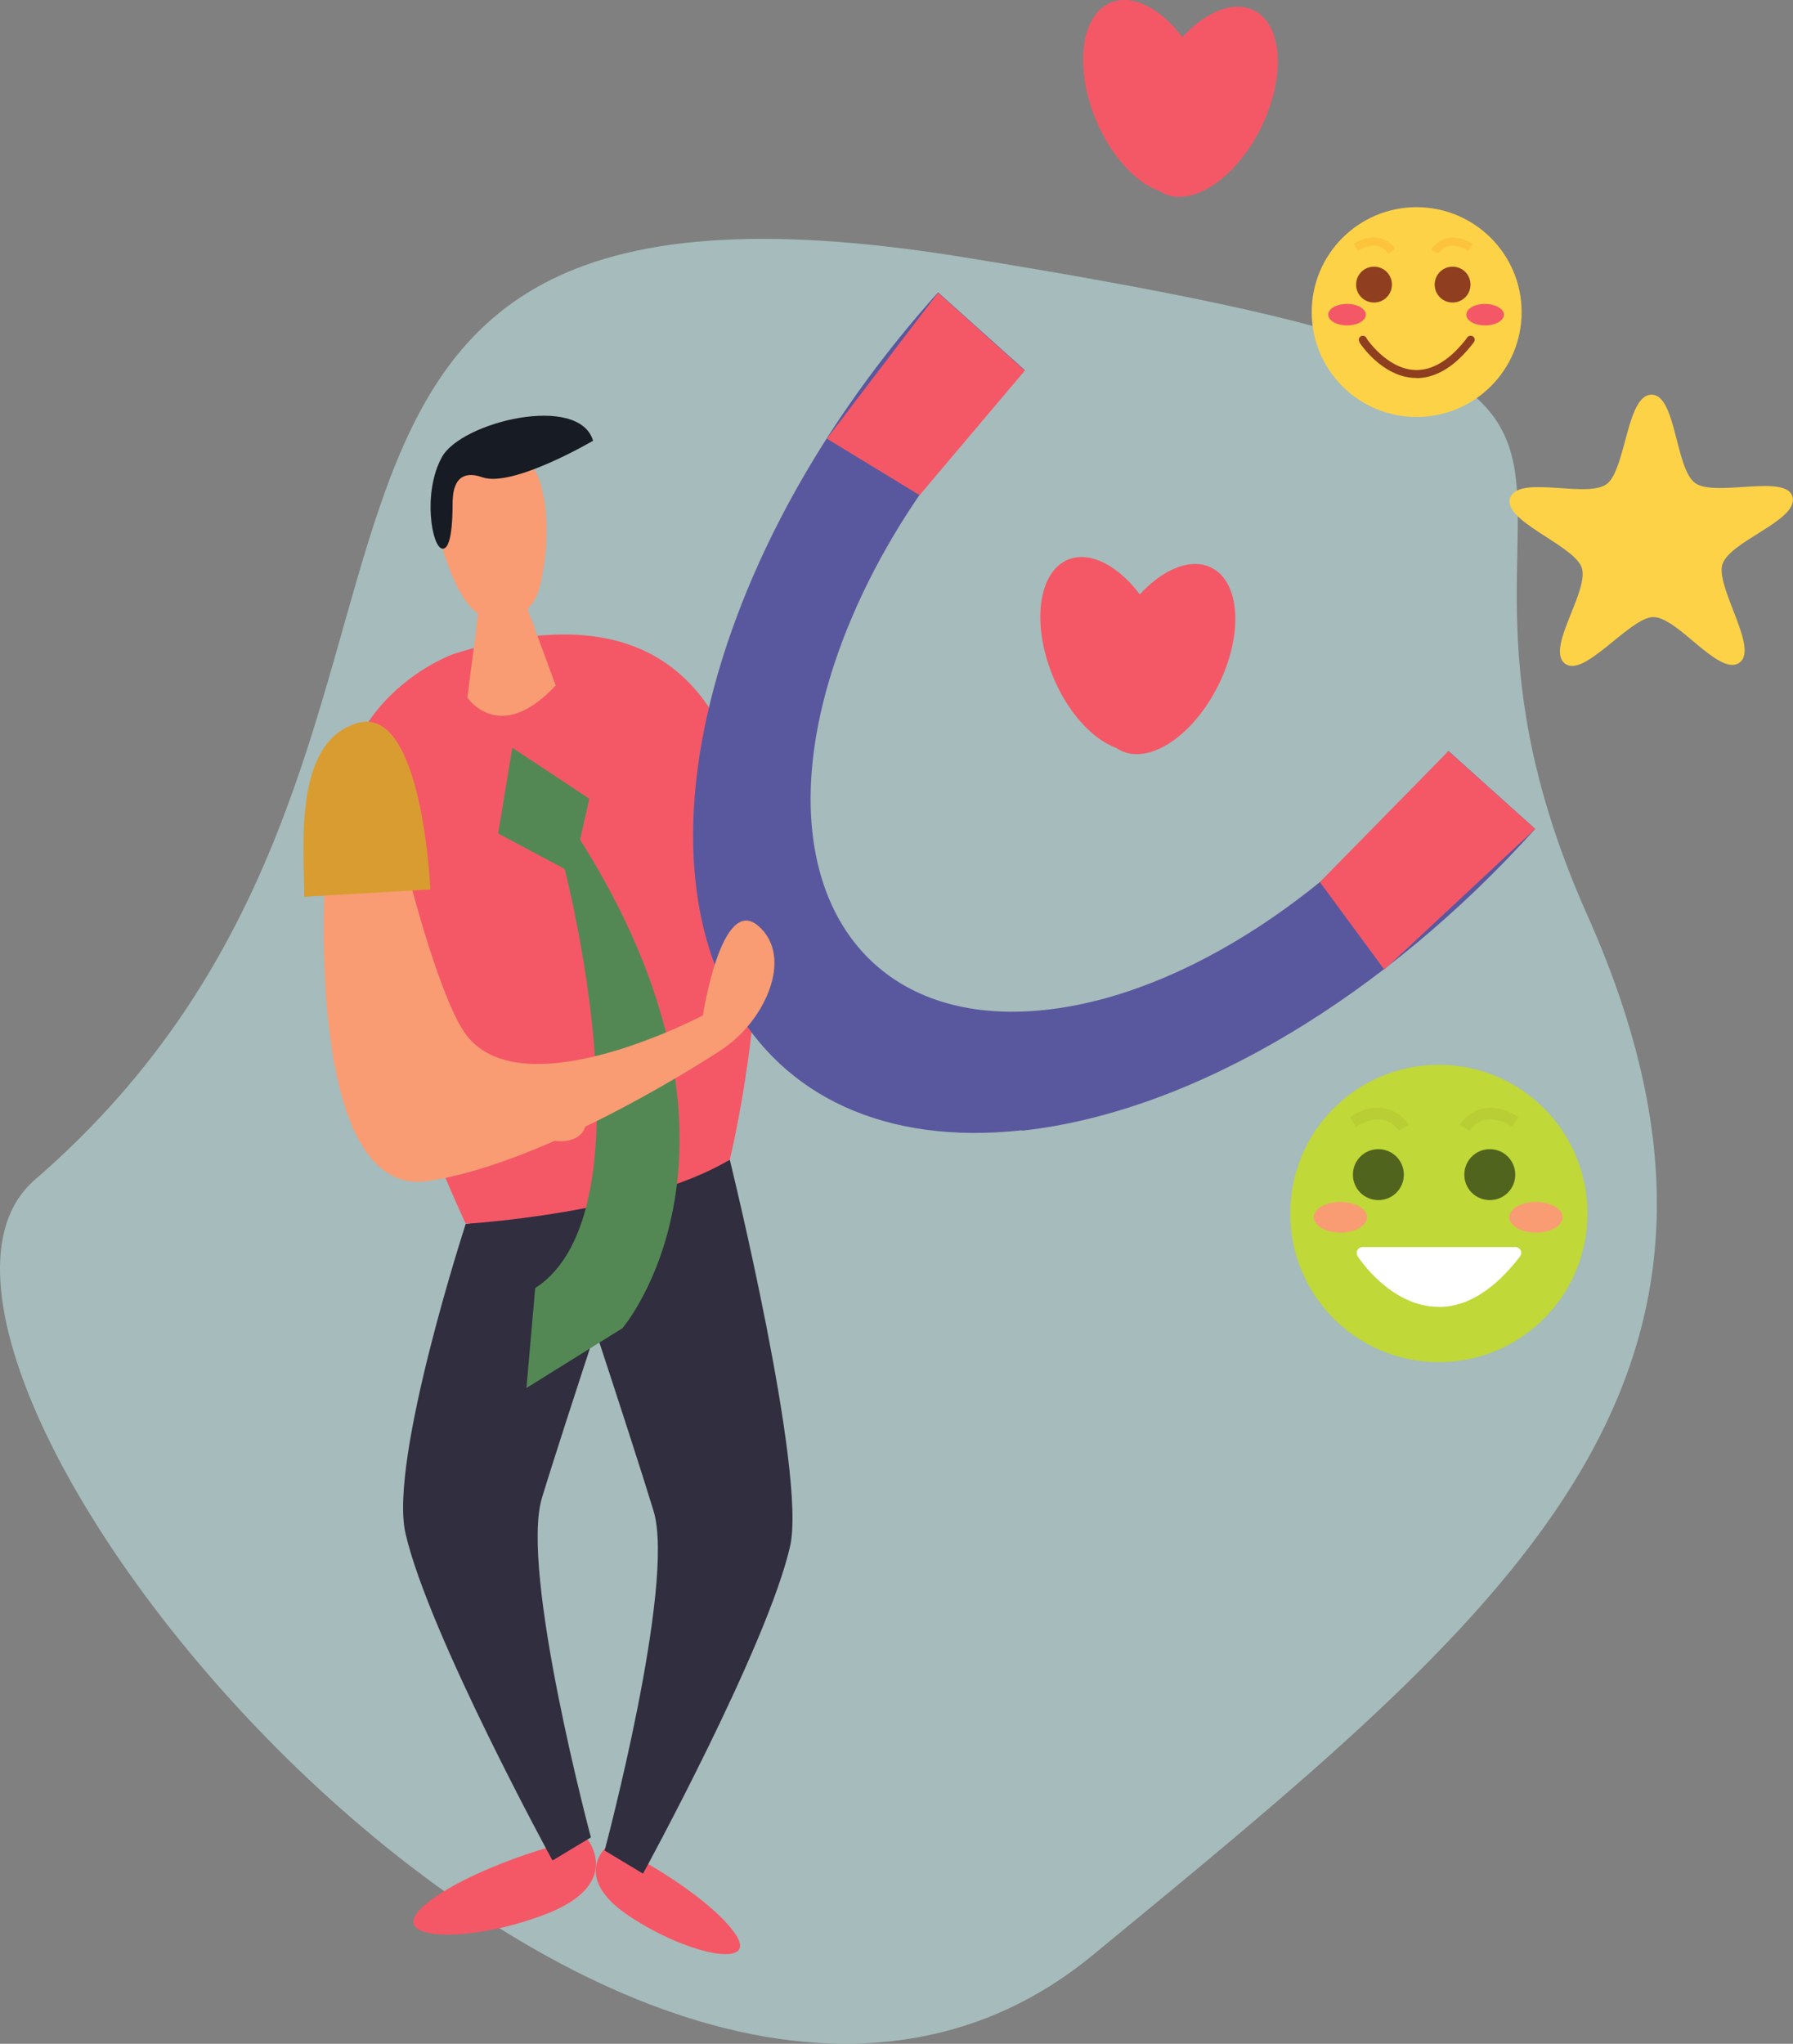
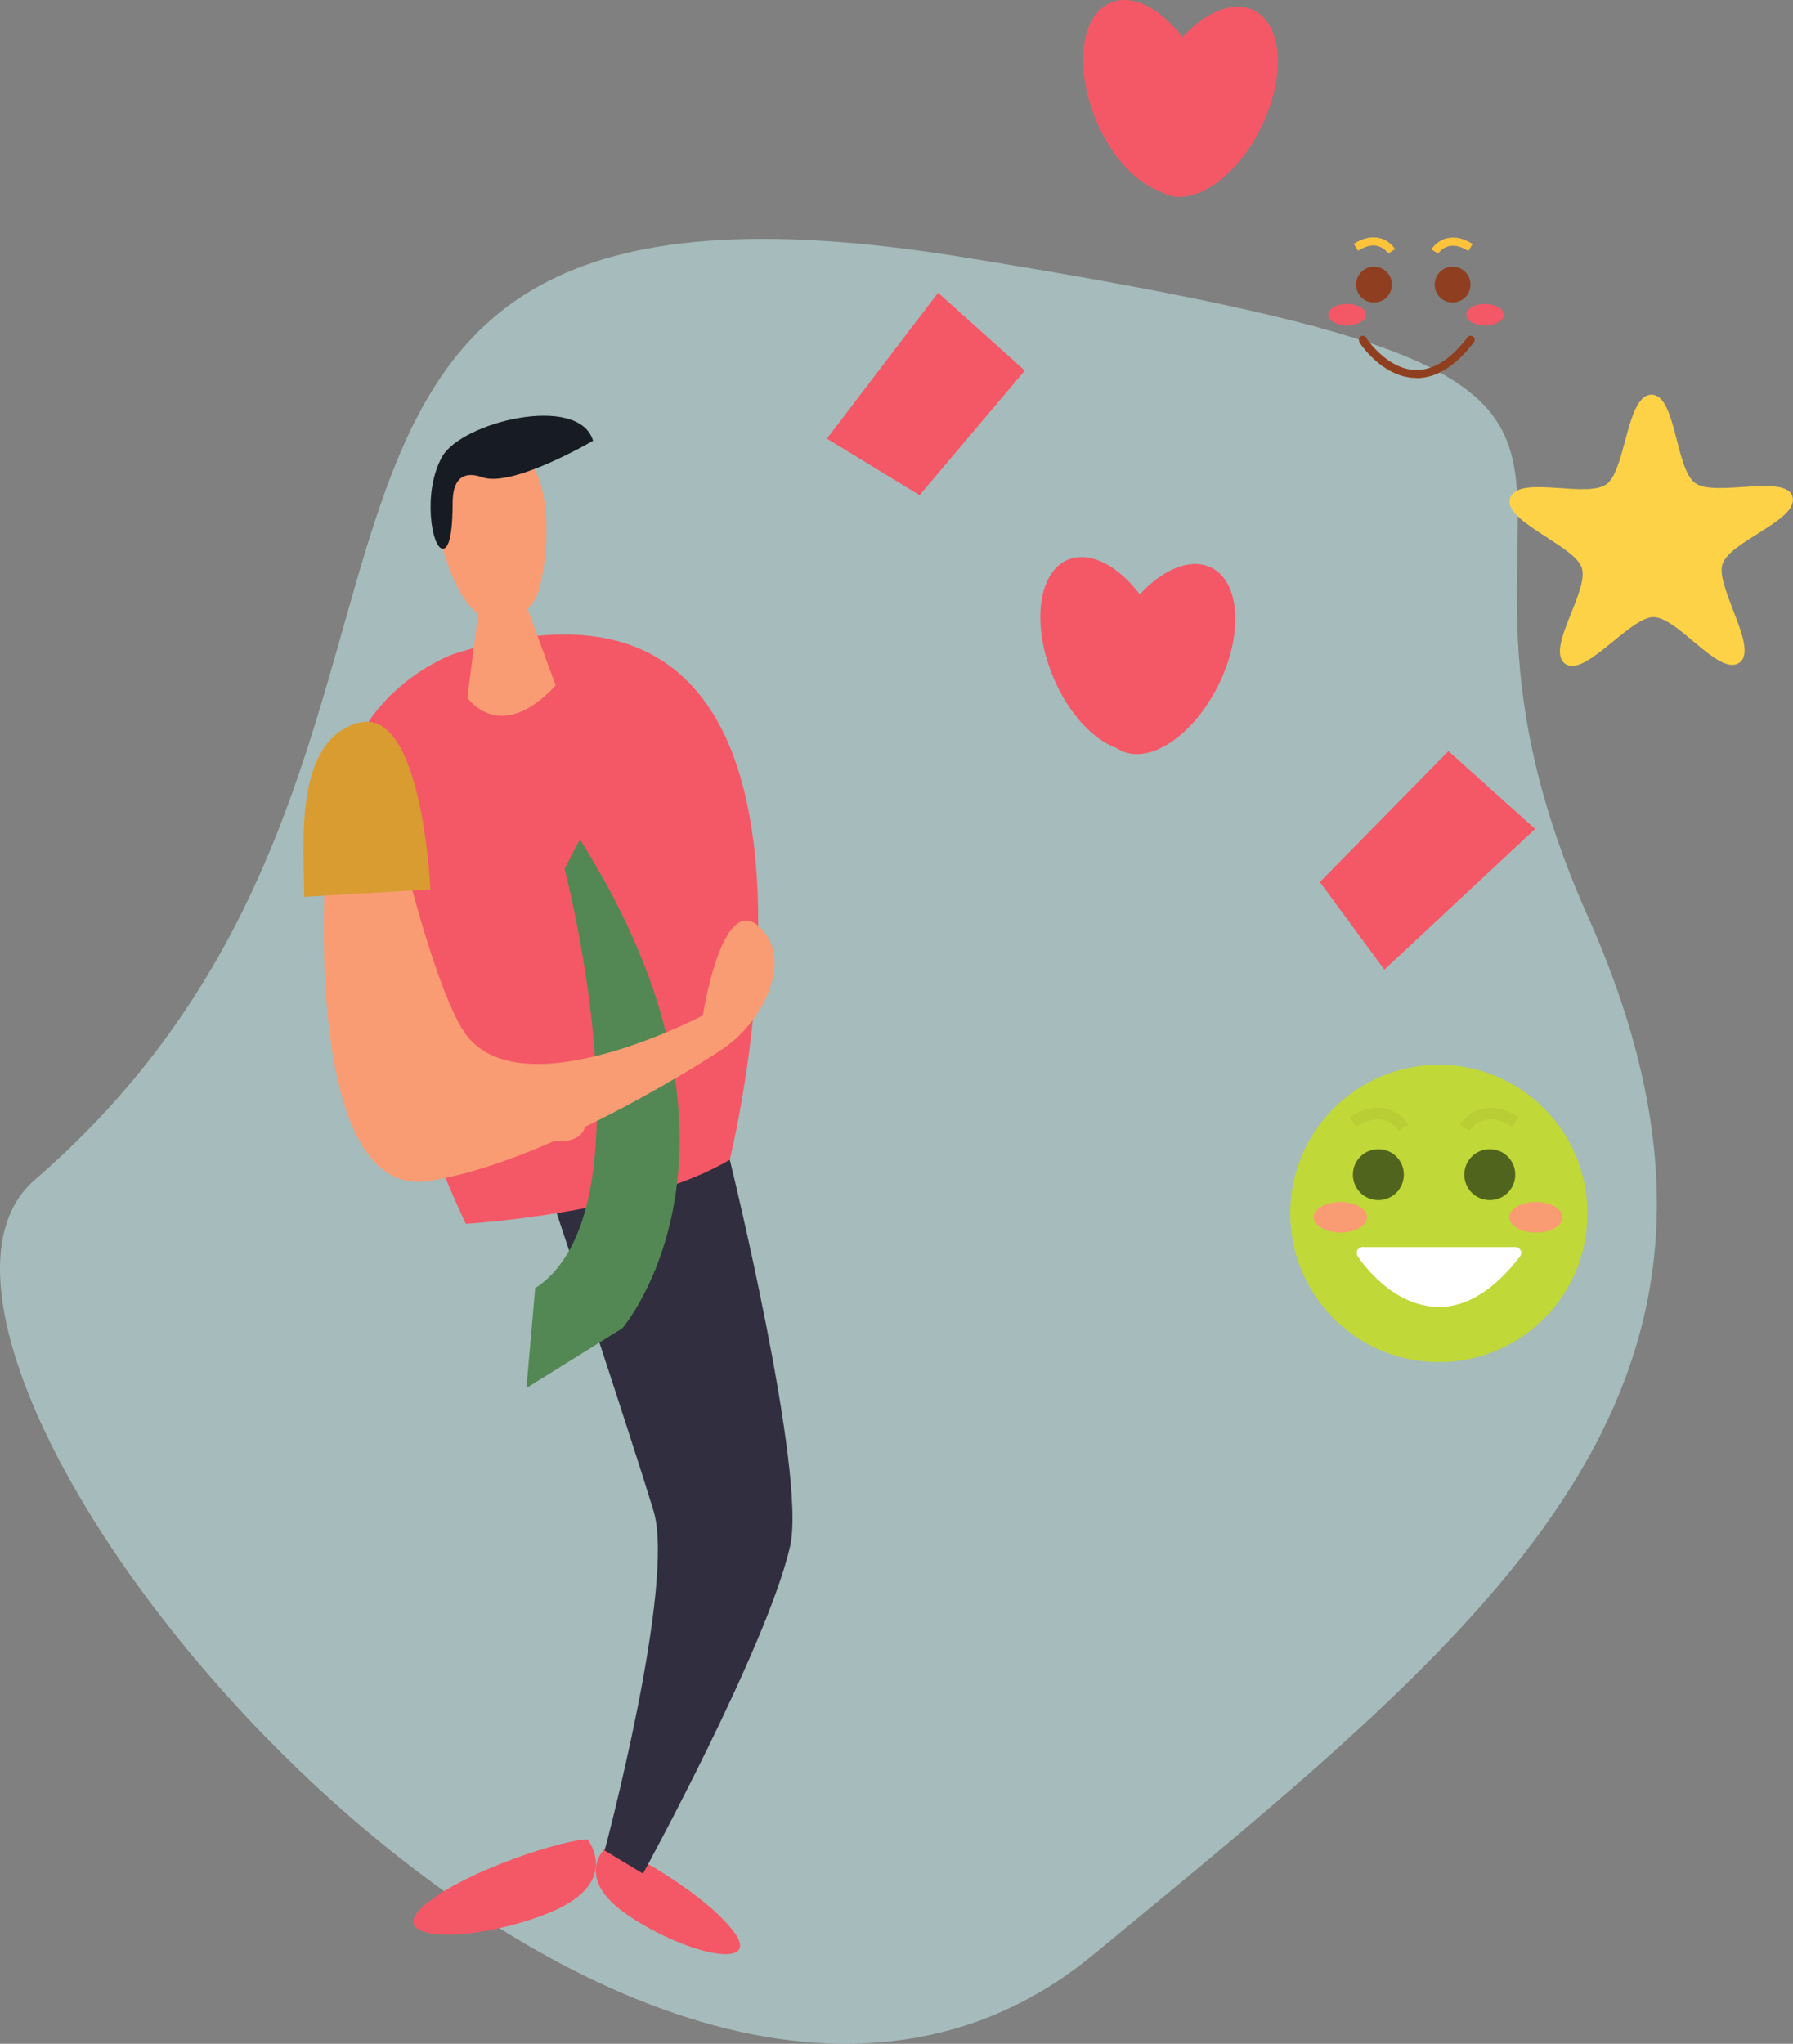
<svg xmlns="http://www.w3.org/2000/svg" id="_Шар_2" data-name="Шар 2" viewBox="0 0 90.12 102.69">
  <rect x="0" y="0" width="90.12" height="102.69" fill="#808080" stroke="none" />
  <defs>
    <style>      .cls-1 {        fill: #fff;      }      .cls-2 {        fill: #c0d838;      }      .cls-3 {        fill: #fdc33b;      }      .cls-4 {        fill: #fdd247;      }      .cls-5 {        fill: #b9cd34;      }      .cls-6 {        fill: #538854;      }      .cls-7 {        fill: #d99c31;      }      .cls-8 {        fill: #312e3f;      }      .cls-9 {        fill: #8f3f1f;      }      .cls-10 {        fill: #bfe2e2;        opacity: .6;      }      .cls-11 {        fill: #f45866;      }      .cls-12 {        fill: #51641e;      }      .cls-13 {        fill: #59589e;      }      .cls-14 {        fill: #171b23;      }      .cls-15 {        fill: #f99c73;      }    </style>
  </defs>
  <g id="Layer_1" data-name="Layer 1">
    <g>
      <path class="cls-10" d="m79.79,46c10.48,23.49-4.07,35.13-24.86,52.23C31.48,117.53-8.89,68.48,1.75,59.28,27.08,37.38,7.17,6.25,48.4,12.92c42.61,6.89,20.45,8.58,31.39,33.08Z" />
      <g>
        <path class="cls-11" d="m29.53,92.42s1.82,2.24-2.08,3.75c-3.89,1.51-8.22,1.37-6.13-.43,2.09-1.8,7.2-3.35,8.21-3.32Z" />
        <path class="cls-11" d="m30.57,92.71s-1.96,1.55,1.05,3.56c3.01,2.01,6.69,2.7,5.26.79-1.43-1.92-5.46-4.19-6.31-4.35Z" />
-         <path class="cls-8" d="m23.41,61.49s-3.87,11.87-3.03,15.55c1.15,5.03,7.39,16.44,7.39,16.44l1.93-1.16s-3.58-13.38-2.46-17.06c1.12-3.69,4.92-15.12,4.92-15.12l-8.74,1.36Z" />
        <path class="cls-8" d="m36.68,58.27s3.88,15.75,3.03,19.43c-1.15,5.03-7.39,16.44-7.39,16.44l-1.93-1.16s3.58-13.38,2.46-17.06c-1.12-3.69-4.92-15.12-4.92-15.12l8.74-2.52Z" />
        <path class="cls-11" d="m22.83,32.85s-7.57,2.58-5.41,11.57c2.16,8.99,5.99,17.07,5.99,17.07,0,0,8.72-.51,13.27-3.22,0,0,8-32.34-13.85-25.42Z" />
-         <polygon class="cls-6" points="25.75 37.57 25.04 41.88 28.78 43.87 29.62 40.13 25.75 37.57" />
        <path class="cls-6" d="m28.38,43.66s4.49,17.22-1.48,21.06l-.44,5.02,4.82-3s7.72-8.97-2.13-24.56l-.78,1.48Z" />
        <path class="cls-15" d="m24.1,30.33l-.61,4.72s1.62,2.42,4.44-.61l-1.71-4.65-2.13.53Z" />
        <g>
          <path class="cls-15" d="m22.98,22.91c-.46.9-1.37,2.65-.96,3.93.41,1.28.99,3.55,2.35,4.21,1.36.66,2.3-.51,2.58-1.05.45-.87,1.23-5.94-.91-7.39-1.62-1.1-2.71-.38-3.05.3Z" />
          <path class="cls-14" d="m29.8,22.15s-4.04,2.37-5.56,1.83c-1.53-.54-1.47,1.03-1.49,1.2-.01.17.05,2.4-.5,2.39-.55-.02-1.02-2.83-.04-4.6.96-1.77,6.9-3.22,7.6-.82Z" />
        </g>
        <g>
          <path class="cls-15" d="m16.33,44.32s-1,15.96,5.2,15.02c6.2-.94,14.62-6.52,14.62-6.52l-.82-1.8s-8.84,4.67-11.81,1.09c-1.29-1.55-2.84-7.55-2.84-7.55l-4.35-.23Z" />
          <path class="cls-7" d="m15.29,45.06l6.34-.37s-.39-9.31-3.66-8.36c-3.27.95-2.67,6.27-2.68,8.73Z" />
        </g>
        <path class="cls-15" d="m30.31,54.35s-1.33-.86-1.85.41c-.52,1.27-2.03,2.4-.65,2.56,1.37.16,1.57-.63,1.57-.63l.94-2.34Z" />
-         <path class="cls-13" d="m51.38,56.81c8.75-.96,18.37-6.92,25.78-15.16l-4.36-3.92c-5.47,7-13.24,12.25-20.24,13.01-9.9,1.08-14.48-7.2-10.23-18.5,1.89-5.02,5.21-9.79,9.18-13.64l-4.36-3.91c-4.32,4.81-7.9,10.39-10.09,16.22-5.95,15.81.45,27.4,14.31,25.88Z" />
        <path class="cls-15" d="m35.33,51.01s.93-6.08,2.78-4.49c1.85,1.59.27,4.92-1.95,6.29-2.23,1.37-.82-1.8-.82-1.8Z" />
        <polygon class="cls-11" points="47.15 14.71 51.51 18.62 46.22 24.88 41.56 22.04 47.15 14.71" />
        <polygon class="cls-11" points="72.8 37.74 77.16 41.65 69.58 48.72 66.34 44.32 72.8 37.74" />
        <g>
          <path class="cls-11" d="m58.35,31.74c1.08,2.62.74,5.24-.76,5.86-1.5.62-3.59-1-4.67-3.62-1.08-2.62-.74-5.24.76-5.86,1.5-.62,3.59,1,4.67,3.62Z" />
          <path class="cls-11" d="m61.24,34.42c-1.26,2.54-3.45,4.01-4.91,3.29-1.45-.72-1.61-3.36-.36-5.9,1.26-2.54,3.45-4.01,4.91-3.29,1.46.72,1.62,3.36.36,5.9Z" />
        </g>
        <g>
          <path class="cls-11" d="m60.5,3.75c1.08,2.62.74,5.24-.76,5.86-1.5.62-3.59-1-4.67-3.62-1.08-2.62-.74-5.24.76-5.86,1.5-.62,3.59,1,4.67,3.62Z" />
          <path class="cls-11" d="m63.38,6.42c-1.26,2.54-3.45,4.01-4.91,3.29-1.45-.72-1.61-3.36-.36-5.9,1.26-2.54,3.45-4.01,4.91-3.29,1.46.72,1.61,3.36.36,5.9Z" />
        </g>
        <g>
-           <path class="cls-4" d="m76.48,15.68c0,2.91-2.36,5.27-5.28,5.27s-5.27-2.36-5.27-5.27,2.36-5.27,5.27-5.27,5.28,2.36,5.28,5.27Z" />
          <path class="cls-9" d="m69.96,14.3c0,.5-.4.9-.9.9s-.9-.4-.9-.9.4-.9.9-.9.9.4.9.9Z" />
          <path class="cls-9" d="m73.91,14.3c0,.5-.4.9-.9.9s-.9-.4-.9-.9.4-.9.9-.9.9.4.9.9Z" />
          <path class="cls-11" d="m75.59,15.81c0,.3-.42.54-.95.54s-.94-.24-.94-.54.42-.54.94-.54.95.25.95.54Z" />
          <path class="cls-11" d="m68.65,15.81c0,.3-.42.54-.94.54s-.95-.24-.95-.54.42-.54.95-.54.94.25.94.54Z" />
          <path class="cls-3" d="m72.29,12.74l-.35-.21s.27-.44.79-.56c.4-.09.83,0,1.29.29l-.22.35c-.36-.23-.69-.31-.98-.24-.35.08-.54.37-.54.38Z" />
          <path class="cls-3" d="m69.78,12.74s-.19-.29-.54-.38c-.29-.07-.62.01-.98.24l-.22-.35c.46-.29.89-.38,1.29-.29.53.12.78.54.79.56l-.35.21.18-.1-.17.11Z" />
          <g>
            <path class="cls-9" d="m71.2,18.99s-.07,0-.11,0c-1.64-.07-2.73-1.73-2.77-1.8l.34-.22s1.02,1.56,2.45,1.62c.89.04,1.79-.51,2.64-1.63l.32.25c-.91,1.19-1.88,1.79-2.88,1.79Z" />
            <path class="cls-9" d="m68.7,17.07c0,.11-.09.2-.2.2s-.2-.09-.2-.2.09-.2.2-.2.2.09.2.2Z" />
            <path class="cls-9" d="m74.12,17.07c0,.11-.09.2-.2.2s-.21-.09-.21-.2.09-.2.21-.2.2.09.2.2Z" />
          </g>
        </g>
        <path class="cls-4" d="m83.01,19.83c1.24,0,1.19,3.72,2.19,4.44,1,.73,4.63-.49,4.9.71.28,1.21-3.31,2.24-3.55,3.46-.23,1.22,1.9,4.25.84,4.88-1.06.64-3.16-2.46-4.38-2.31-1.23.16-3.45,3.12-4.38,2.31-.93-.81,1.36-3.76.84-4.88-.53-1.12-4.04-2.32-3.55-3.46.49-1.14,4,.13,4.9-.71.91-.85.96-4.44,2.19-4.44Z" />
        <g>
          <g>
            <path class="cls-2" d="m79.79,60.97c0,4.13-3.34,7.47-7.47,7.47s-7.47-3.34-7.47-7.47,3.34-7.47,7.47-7.47,7.47,3.34,7.47,7.47Z" />
            <path class="cls-12" d="m70.56,59.02c0,.71-.57,1.28-1.28,1.28s-1.28-.57-1.28-1.28.57-1.28,1.28-1.28,1.28.57,1.28,1.28Z" />
            <path class="cls-12" d="m76.16,59.02c0,.71-.57,1.28-1.28,1.28s-1.28-.57-1.28-1.28.57-1.28,1.28-1.28,1.28.57,1.28,1.28Z" />
            <path class="cls-15" d="m78.54,61.16c0,.43-.6.77-1.34.77s-1.34-.35-1.34-.77.6-.77,1.34-.77,1.34.35,1.34.77Z" />
            <path class="cls-15" d="m68.71,61.16c0,.43-.6.77-1.34.77s-1.34-.35-1.34-.77.6-.77,1.34-.77,1.34.35,1.34.77Z" />
            <path class="cls-5" d="m73.86,56.81l-.49-.3s.38-.62,1.12-.8c.56-.13,1.18,0,1.83.41l-.31.49c-.51-.32-.98-.44-1.39-.34-.5.12-.76.53-.76.53Z" />
            <path class="cls-5" d="m70.31,56.81s-.26-.42-.77-.54c-.41-.09-.87.02-1.38.34l-.31-.49c.65-.41,1.27-.55,1.83-.41.74.18,1.11.77,1.12.8l-.49.3.25-.15-.25.15Z" />
            <g>
              <path class="cls-1" d="m72.31,65.66s-.1,0-.15,0c-2.33-.1-3.86-2.45-3.93-2.55l.49-.31s1.44,2.2,3.47,2.29c1.27.05,2.53-.72,3.75-2.31l.46.35c-1.29,1.68-2.67,2.54-4.08,2.54Z" />
              <path class="cls-1" d="m68.77,62.95c0,.16-.13.29-.29.29s-.29-.13-.29-.29.13-.29.29-.29.29.13.29.29Z" />
              <path class="cls-1" d="m76.46,62.95c0,.16-.13.29-.29.29s-.29-.13-.29-.29.13-.29.29-.29.29.13.29.29Z" />
            </g>
          </g>
          <path class="cls-1" d="m68.48,62.66h7.68l-1.28,1.75-2.91,1.01s-3.08-1.13-3.49-2.75Z" />
        </g>
      </g>
    </g>
  </g>
</svg>